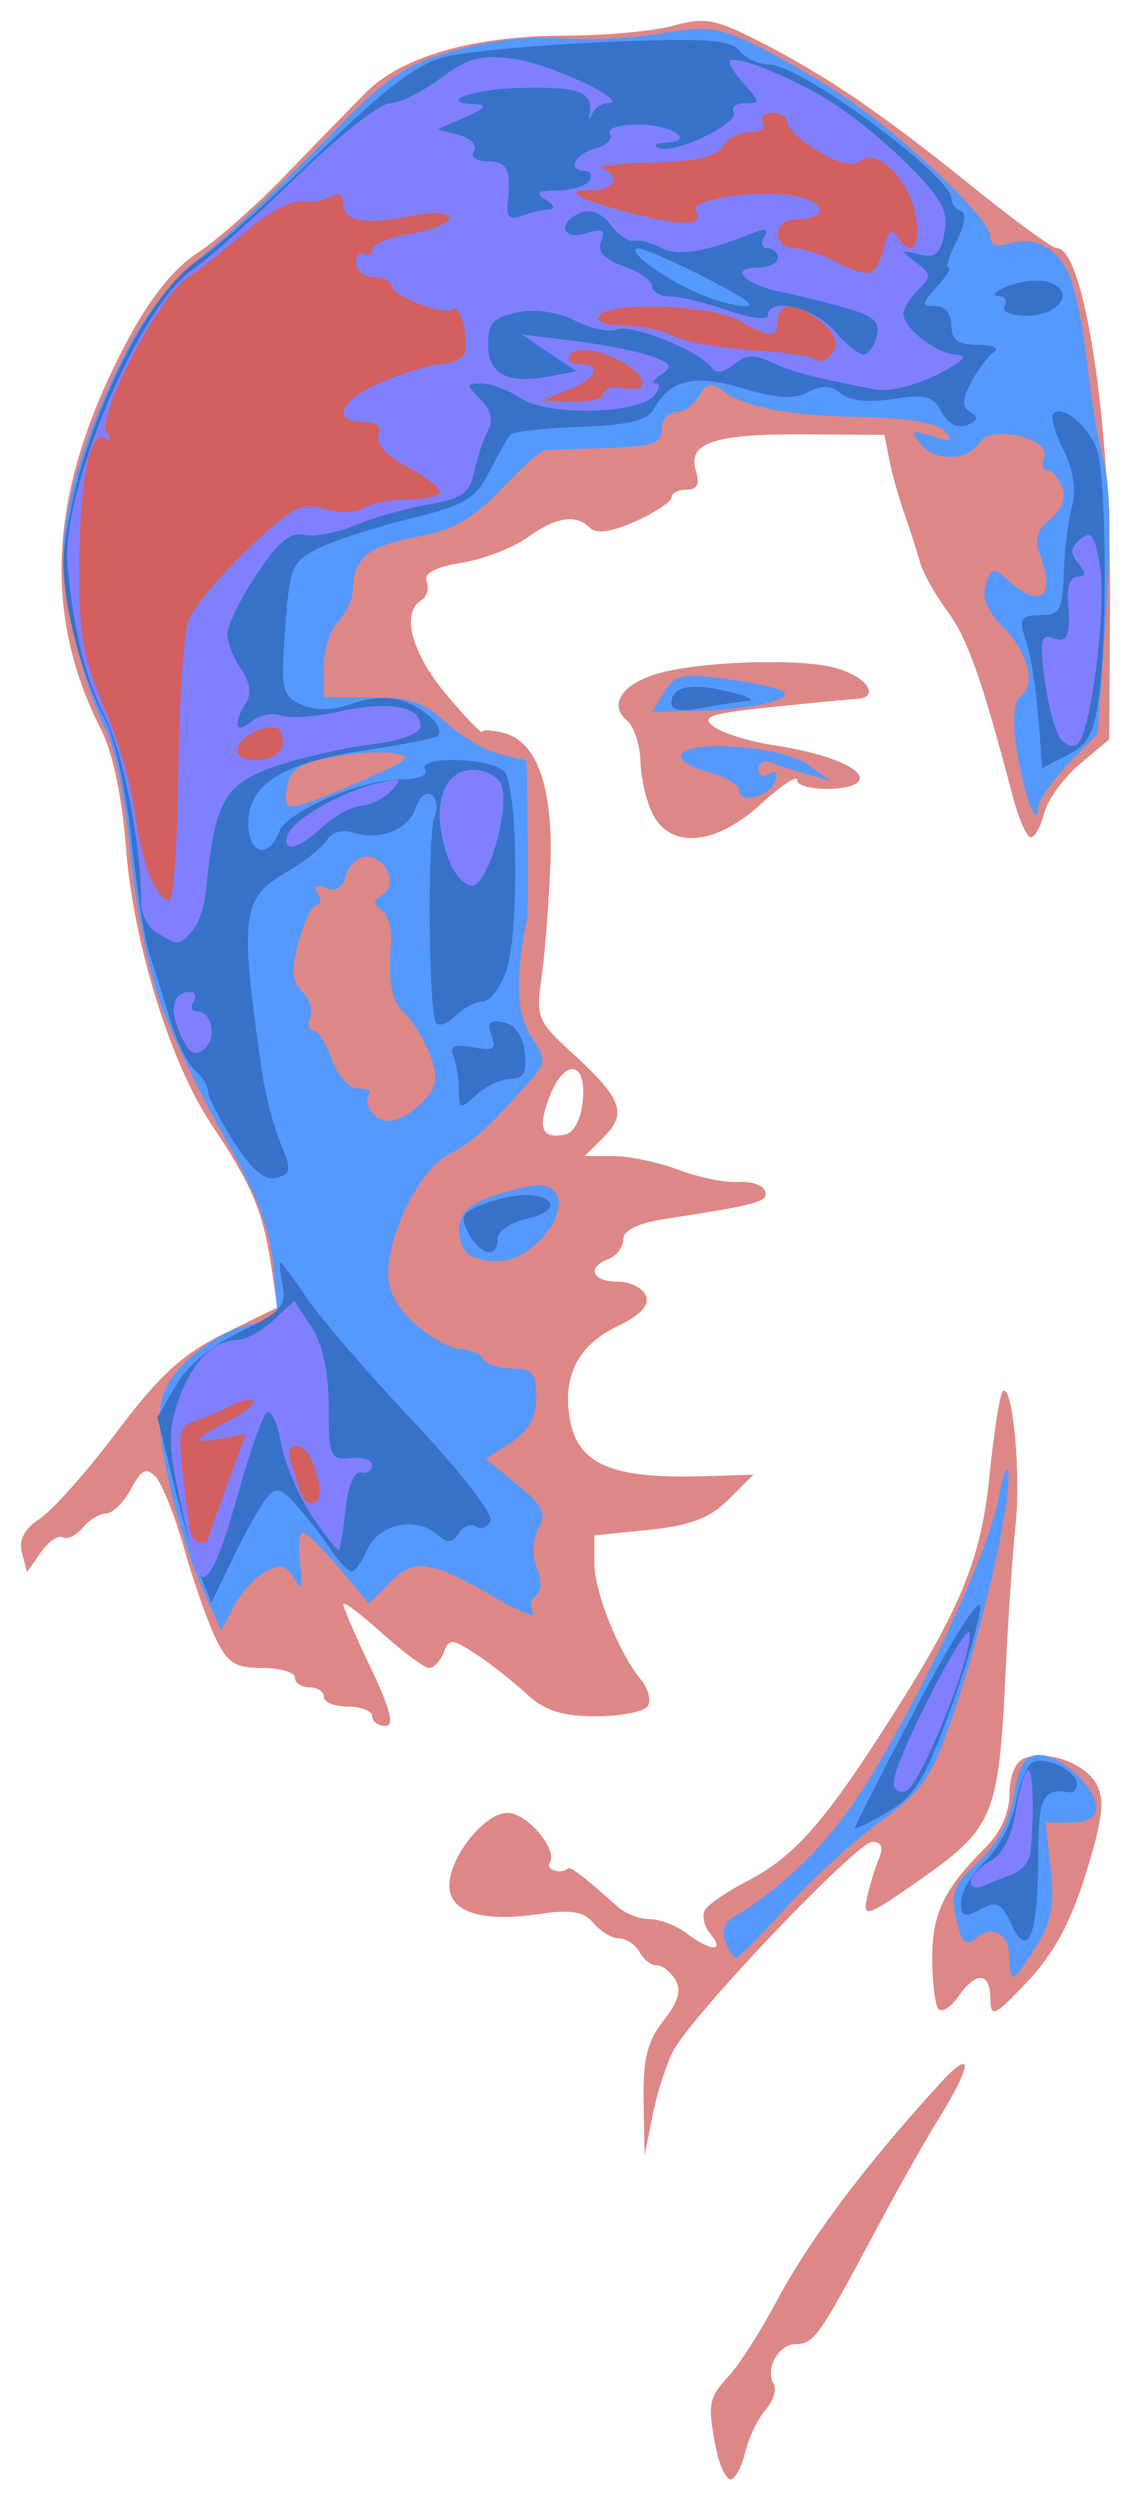
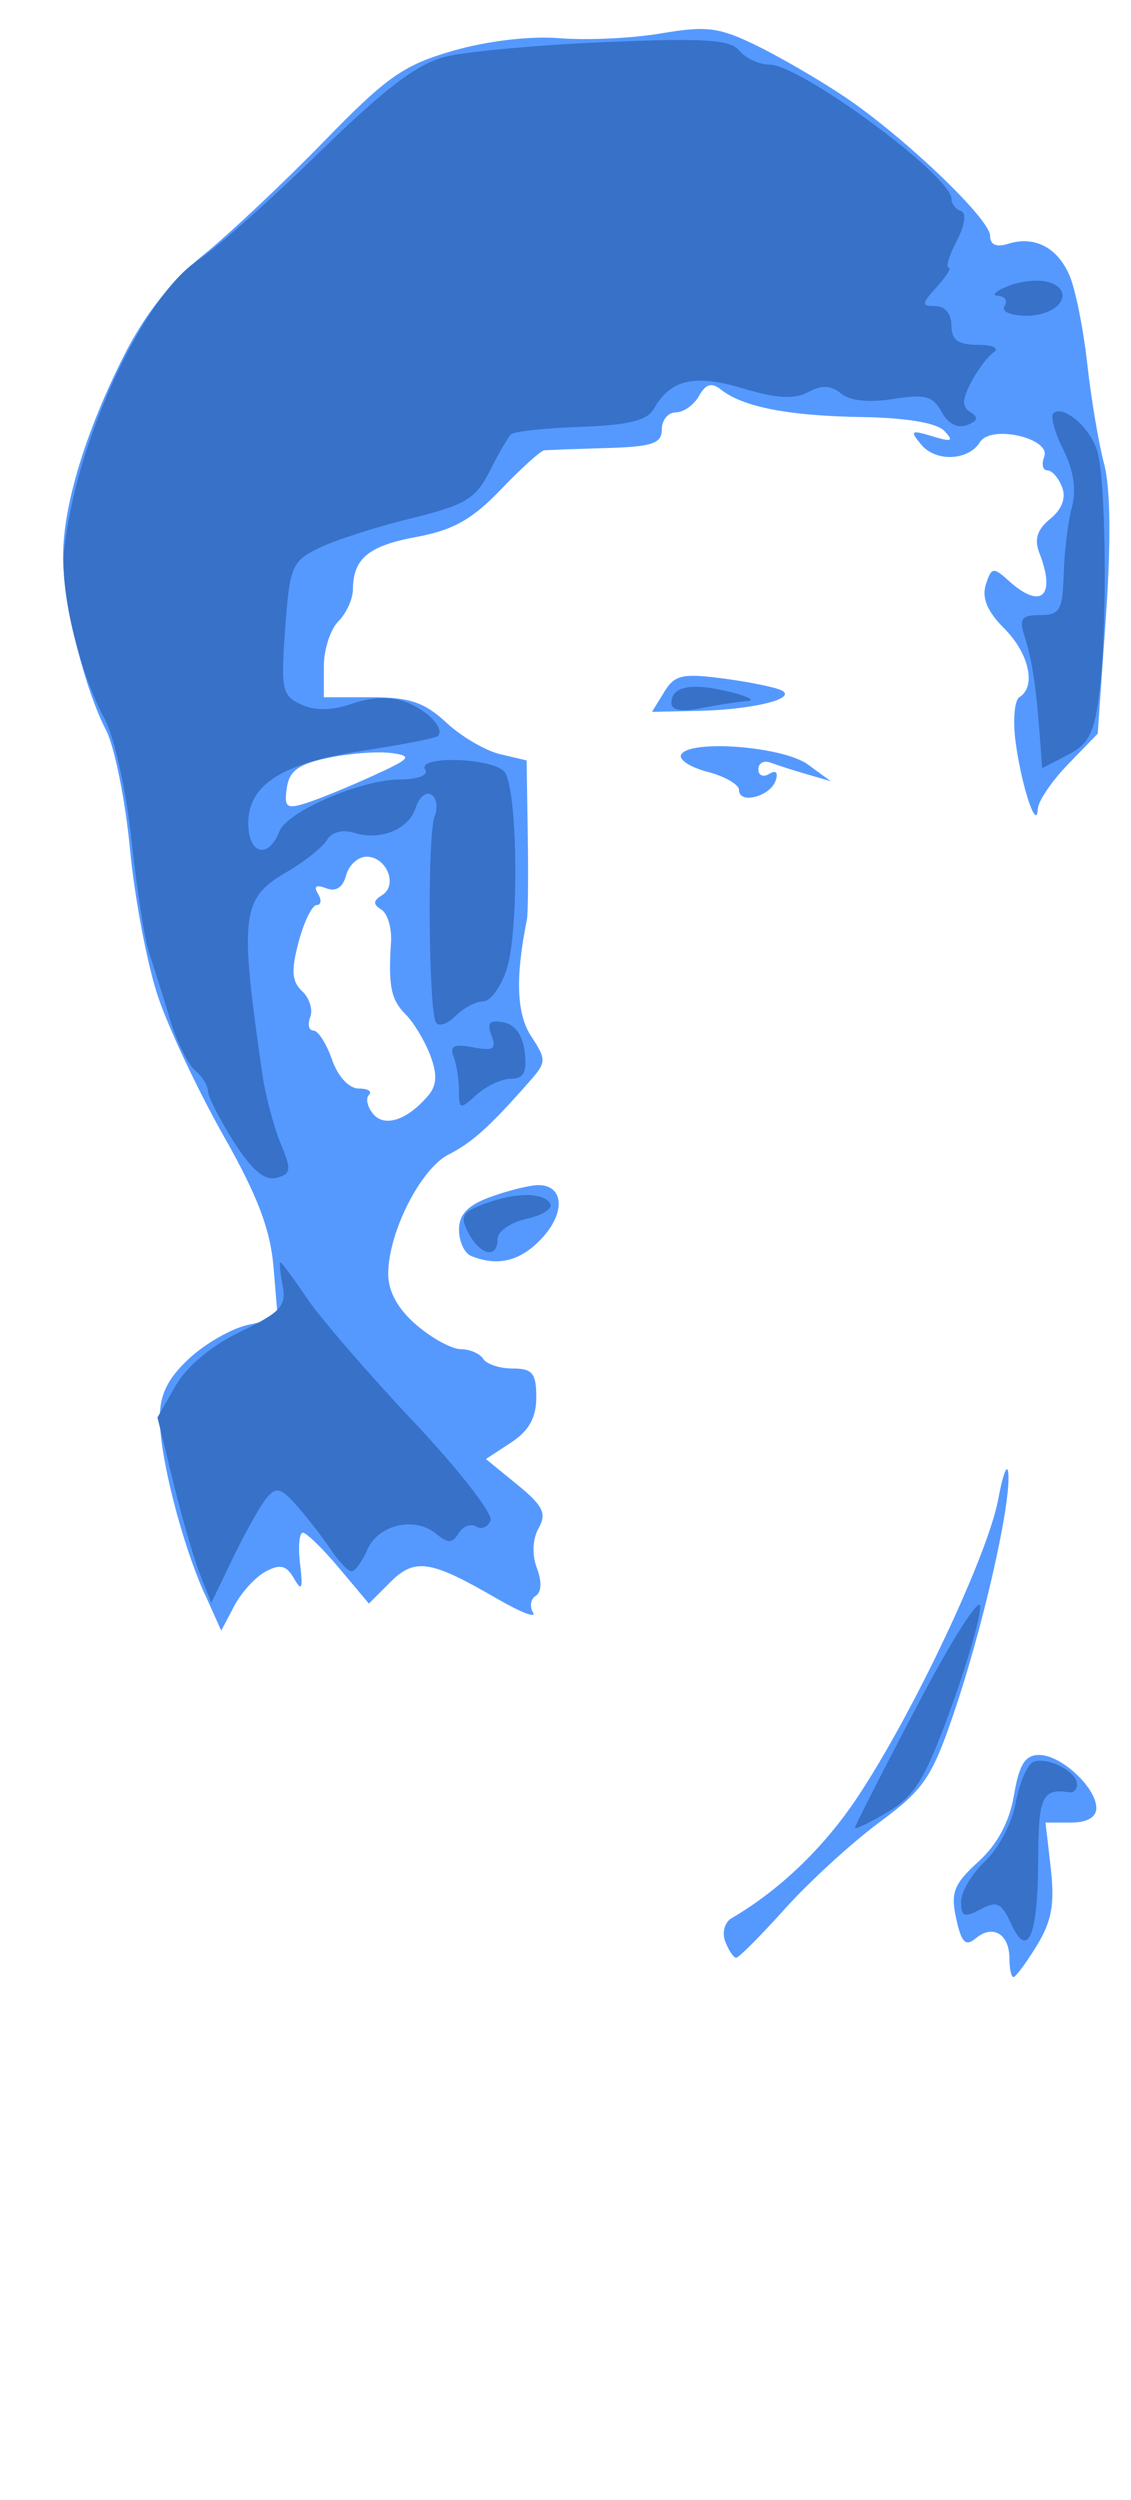
<svg xmlns="http://www.w3.org/2000/svg" width="53.96mm" height="119.26mm" version="1.1" viewBox="0 0 53.96 119.26">
  <g transform="translate(-4.525 -3.865)">
    <g transform="translate(-66.596 -32.13)" stroke-width=".461">
-       <path d="m105.29 152.82c-0.426-2.13-0.372-2.442 0.599-3.484 0.488-0.523 1.512-2.124 2.277-3.558 1.585-2.969 4.222-6.486 7.783-10.378 1.662-1.816 1.58-0.942-0.175 1.878-0.574 0.922-1.893 3.27-2.931 5.217-2.635 4.945-2.897 5.315-3.756 5.315-0.832 0-1.488 1.199-1.047 1.913 0.152 0.246-0.026 0.798-0.397 1.225-0.371 0.427-0.81 1.347-0.975 2.044-0.166 0.697-0.478 1.267-0.695 1.267-0.217 0-0.524-0.648-0.682-1.44zm-3.462-16.581c-0.039-2.007 0.173-2.871 0.948-3.857 0.719-0.915 0.875-1.466 0.554-1.972-0.244-0.386-0.642-0.687-0.884-0.668-0.242 0.019-0.605-0.262-0.808-0.624s-0.644-0.658-0.98-0.658-0.884-0.329-1.218-0.73c-0.459-0.553-1.076-0.66-2.542-0.44-2.772 0.416-4.337-0.072-4.337-1.352 0-1.366 1.68-3.467 2.772-3.467 0.929 0 2.411 1.745 2.019 2.379-0.21 0.339 0.533 0.572 0.864 0.27 0.118-0.107 0.82 0.434 2.39 1.843 0.353 0.317 1.032 0.576 1.508 0.576s1.269 0.304 1.761 0.676c1.158 0.876 1.857 0.897 1.141 0.035-0.306-0.369-0.421-0.89-0.256-1.158 0.166-0.268 1.065-0.88 1.998-1.36 2.109-1.085 3.5-2.596 6.18-6.716 3.939-6.054 4.972-8.47 5.388-12.598 0.211-2.09 0.496-3.912 0.635-4.051 0.461-0.461 0.879 3.874 0.613 6.362-0.144 1.35-0.36 4.528-0.48 7.062-0.323 6.842-0.555 7.399-4.133 9.905-2.483 1.74-2.689 1.809-2.478 0.833 0.127-0.585 0.382-1.426 0.569-1.87 0.23-0.548 0.13-0.806-0.314-0.806-0.739 0-8.569 8.22-9.495 9.968-0.332 0.628-0.776 2.01-0.986 3.073l-0.382 1.932zm14.075-4.403c-0.167-0.167-0.304-1.26-0.304-2.428 0-2.16 0.551-3.299 2.572-5.32 0.695-0.695 1.113-1.646 1.113-2.531 0-0.836 0.284-1.526 0.692-1.683 1.11-0.426 2.925 0.226 3.471 1.248 0.392 0.732 0.277 1.677-0.513 4.229-0.721 2.328-1.532 3.832-2.783 5.157-1.59 1.683-1.767 1.766-1.777 0.833-0.014-1.283-0.673-1.334-1.524-0.118-0.354 0.505-0.78 0.782-0.948 0.614zm-27.025-13.972c0-0.253-0.518-0.461-1.152-0.461-0.633 0-1.152-0.207-1.152-0.461 0-0.253-0.311-0.461-0.691-0.461-0.38 0-0.691-0.207-0.691-0.461 0-0.253-0.702-0.461-1.56-0.461-1.308 0-1.673-0.241-2.263-1.497-0.387-0.824-1.054-2.741-1.483-4.262-0.429-1.52-1.031-3.03-1.337-3.354-0.447-0.473-0.68-0.36-1.181 0.576-0.343 0.641-0.874 1.165-1.181 1.165s-0.813 0.309-1.126 0.686c-0.313 0.377-0.739 0.581-0.946 0.453-0.207-0.128-0.676 0.194-1.041 0.715l-0.664 0.948-0.24-0.919c-0.165-0.629 0.106-1.146 0.857-1.638 0.604-0.395 2.262-2.266 3.685-4.157 2.033-2.701 3.13-3.703 5.115-4.675l2.527-1.236-0.309-2.059c-0.378-2.521-0.94-3.851-2.785-6.59-1.998-2.965-3.774-8.684-4.129-13.287-0.183-2.382-0.638-4.55-1.175-5.603-2.88-5.646-2.491-11.555 1.224-18.55 1.085-2.044 2.221-3.473 3.332-4.193 0.927-0.601 2.826-2.276 4.22-3.723 1.394-1.447 3.124-3.224 3.844-3.95 1.713-1.725 5.158-2.711 9.485-2.714 1.918-0.001 4.255-0.216 5.193-0.476 1.491-0.414 2.014-0.316 4.146 0.778 3.209 1.647 5.79 3.409 10.16 6.937 1.975 1.595 3.768 2.9 3.985 2.9 1.321 0 2.59 8.451 2.538 16.898l-0.04 6.532-1.407 1.184c-0.774 0.651-1.537 1.702-1.696 2.337-0.159 0.634-0.446 1.153-0.637 1.153s-0.58-0.881-0.863-1.958c-1.478-5.604-2.16-7.535-3.119-8.829-0.58-0.782-1.169-1.837-1.309-2.343-0.14-0.507-0.473-1.543-0.741-2.304-0.268-0.76-0.592-1.918-0.72-2.573l-0.233-1.191-3.811-0.025c-4.322-0.029-5.61 0.405-5.184 1.744 0.198 0.625 0.066 0.893-0.439 0.893-0.397 0-0.722 0.164-0.722 0.365 0 0.201-0.772 0.714-1.714 1.142-1.118 0.507-1.871 0.62-2.165 0.326-0.684-0.684-1.604-0.545-3.008 0.455-0.699 0.498-2.115 1.04-3.146 1.205-1.257 0.201-1.8 0.495-1.648 0.891 0.125 0.325 0.006 0.728-0.265 0.895-0.967 0.598-0.465 2.499 1.18 4.468 0.92 1.101 1.697 1.912 1.728 1.803 0.03-0.11 0.493-0.084 1.028 0.055 1.616 0.423 2.379 2.629 2.222 6.428-0.077 1.865-0.268 4.257-0.424 5.316-0.263 1.786-0.162 2.037 1.397 3.455 2.434 2.214 2.719 2.936 1.601 4.053l-0.932 0.932h1.373c0.755 0 2.154 0.296 3.11 0.658 0.955 0.362 2.234 0.621 2.842 0.576 0.608-0.045 1.187 0.153 1.287 0.439 0.174 0.5-0.357 0.647-4.811 1.332-1.26 0.194-1.958 0.538-1.958 0.966 0 0.366-0.311 0.784-0.691 0.93-1.071 0.411-0.815 1.088 0.411 1.088 0.606 0 1.22 0.305 1.363 0.679 0.175 0.455-0.277 0.934-1.371 1.453-1.71 0.812-2.493 2.136-2.329 3.938 0.236 2.587 1.805 3.359 6.526 3.21l2.297-0.072-1.18 1.18c-0.887 0.887-1.831 1.248-3.794 1.45l-2.614 0.27v1.302c0 1.381 1.15 4.271 2.215 5.566 0.352 0.427 0.503 0.998 0.337 1.267-0.166 0.269-1.277 0.49-2.469 0.49-1.628 0-2.453-0.266-3.321-1.071-0.635-0.589-1.719-1.441-2.409-1.893-1.136-0.745-1.282-0.752-1.539-0.081-0.156 0.408-0.469 0.741-0.694 0.741s-1.24-0.75-2.254-1.666c-1.014-0.916-1.844-1.535-1.844-1.376 0 0.16 0.591 1.531 1.314 3.048 0.941 1.976 1.137 2.758 0.691 2.758-0.342 0-0.623-0.207-0.623-0.461zm10.05-29.374c0.186-1.926-0.896-2.019-1.606-0.138-0.559 1.481-0.35 1.974 0.748 1.766 0.431-0.081 0.771-0.727 0.858-1.628zm3.361-13.609c-0.312-0.582-0.586-1.724-0.609-2.536-0.023-0.812-0.309-1.698-0.636-1.969-0.884-0.734-0.294-1.704 1.351-2.219 1.888-0.591 6.58-0.779 8.444-0.338 1.57 0.371 2.377 1.446 1.138 1.516-0.415 0.023-2.287 0.204-4.161 0.401-2.866 0.302-3.284 0.45-2.628 0.929 0.428 0.313 1.729 0.712 2.891 0.886 2.528 0.379 4.359 1.149 4.024 1.692-0.333 0.539-2.953 0.5-2.953-0.044 0-0.24-0.777 0.277-1.728 1.15-2.116 1.943-4.259 2.166-5.133 0.532z" fill="#de8787" />
      <path d="m119.28 129.41c0-1.154-0.788-1.633-1.591-0.966-0.503 0.418-0.693 0.231-0.949-0.932-0.272-1.239-0.115-1.641 1.057-2.712 0.912-0.833 1.486-1.905 1.701-3.175 0.248-1.468 0.53-1.917 1.205-1.917 1.049 0 2.724 1.558 2.724 2.534 0 0.439-0.442 0.691-1.212 0.691h-1.212l0.251 2.188c0.194 1.692 0.042 2.528-0.669 3.686-0.506 0.824-1.006 1.497-1.112 1.497s-0.193-0.402-0.193-0.894zm-13.557-0.797c-0.164-0.427-0.032-0.923 0.296-1.115 2.286-1.336 4.383-3.343 5.973-5.717 2.645-3.952 6.256-11.583 6.757-14.282 0.235-1.267 0.454-1.785 0.485-1.152 0.08 1.609-1.256 7.418-2.632 11.443-1.028 3.006-1.418 3.574-3.527 5.132-1.304 0.964-3.324 2.811-4.488 4.106-1.164 1.295-2.218 2.354-2.342 2.354-0.124 0-0.359-0.346-0.521-0.769zm-24.841-16.589c-1.086-2.419-2.132-6.513-2.138-8.371-0.005-1.127 0.37-1.893 1.389-2.846 0.767-0.717 2.035-1.443 2.817-1.615l1.423-0.312-0.201-2.427c-0.15-1.81-0.758-3.409-2.389-6.287-1.203-2.123-2.608-5.103-3.121-6.623-0.513-1.52-1.115-4.682-1.338-7.026-0.222-2.344-0.738-4.907-1.146-5.696-1.037-2.005-2.046-6.095-2.046-8.292 0-2.417 1.062-5.921 2.898-9.56 0.993-1.969 2.235-3.544 3.782-4.801 1.267-1.029 3.858-3.469 5.759-5.423 3.014-3.099 3.805-3.653 6.193-4.337 1.633-0.468 3.678-0.706 5.068-0.59 1.282 0.107 3.457 3e-3 4.834-0.231 2.188-0.371 2.77-0.294 4.607 0.61 1.157 0.569 3.036 1.666 4.176 2.436 2.841 1.919 6.911 5.812 6.911 6.61 0 0.429 0.296 0.561 0.857 0.383 1.265-0.401 2.373 0.179 2.943 1.54 0.277 0.662 0.654 2.552 0.836 4.199 0.183 1.647 0.544 3.791 0.804 4.763 0.304 1.141 0.333 3.736 0.082 7.316l-0.389 5.548-1.414 1.459c-0.778 0.803-1.427 1.76-1.444 2.128-0.048 1.098-0.753-0.995-1.05-3.116-0.149-1.068-0.071-2.062 0.174-2.214 0.812-0.502 0.46-2.09-0.726-3.276-0.805-0.805-1.08-1.456-0.88-2.086 0.266-0.839 0.358-0.855 1.091-0.191 1.552 1.405 2.274 0.746 1.461-1.334-0.25-0.64-0.097-1.116 0.521-1.617 0.56-0.454 0.765-0.998 0.568-1.512-0.169-0.441-0.486-0.802-0.705-0.802-0.218 0-0.285-0.291-0.149-0.647 0.339-0.884-2.541-1.545-3.061-0.703-0.553 0.895-2.11 0.963-2.808 0.122-0.552-0.665-0.494-0.709 0.528-0.399 0.94 0.285 1.043 0.239 0.572-0.257-0.362-0.38-1.819-0.625-3.916-0.658-3.5-0.055-5.682-0.477-6.724-1.301-0.46-0.364-0.734-0.288-1.06 0.294-0.241 0.431-0.74 0.784-1.107 0.784-0.367 0-0.668 0.366-0.668 0.813 0 0.674-0.454 0.826-2.649 0.889-1.457 0.042-2.789 0.091-2.96 0.108-0.171 0.018-1.104 0.861-2.073 1.873-1.354 1.415-2.283 1.937-4.009 2.255-2.3 0.424-3.032 1.026-3.045 2.502-3e-3 0.462-0.318 1.15-0.698 1.53-0.38 0.38-0.691 1.35-0.691 2.155v1.464h2.273c1.816 0 2.534 0.243 3.571 1.208 0.713 0.664 1.867 1.342 2.564 1.506l1.267 0.298 0.055 3.562c0.03 1.959 0.012 3.769-0.039 4.022-0.56 2.771-0.497 4.507 0.202 5.574 0.732 1.118 0.729 1.238-0.066 2.142-1.91 2.171-2.745 2.924-3.881 3.503-1.333 0.679-2.874 3.73-2.874 5.691 0 0.842 0.459 1.674 1.344 2.435 0.739 0.636 1.694 1.156 2.123 1.156 0.428 3.2e-4 0.907 0.208 1.064 0.461 0.157 0.253 0.791 0.461 1.409 0.461 0.94 0 1.125 0.225 1.125 1.371 0 0.97-0.352 1.602-1.202 2.159l-1.202 0.788 1.497 1.222c1.234 1.007 1.413 1.372 1.018 2.078-0.292 0.521-0.324 1.265-0.082 1.901 0.241 0.633 0.22 1.154-0.053 1.323-0.248 0.153-0.305 0.514-0.128 0.801 0.178 0.287-0.596-0.012-1.72-0.664-3.173-1.843-3.922-1.959-5.092-0.789l-1.023 1.023-1.419-1.69c-0.781-0.93-1.56-1.69-1.731-1.69-0.172 2e-5 -0.232 0.674-0.133 1.497 0.142 1.187 0.082 1.33-0.288 0.688-0.365-0.633-0.661-0.706-1.355-0.334-0.488 0.261-1.165 1.003-1.503 1.649l-0.615 1.173-0.79-1.761zm10.689-23.794c0.395-0.476 0.416-1.006 0.075-1.903-0.26-0.683-0.783-1.553-1.162-1.932-0.711-0.711-0.844-1.358-0.708-3.457 0.043-0.672-0.164-1.371-0.461-1.555-0.407-0.251-0.397-0.422 0.037-0.69 0.763-0.472 0.215-1.832-0.738-1.832-0.412 0-0.853 0.4-0.981 0.89-0.152 0.58-0.484 0.793-0.954 0.613-0.476-0.183-0.608-0.093-0.388 0.262 0.183 0.296 0.156 0.539-0.06 0.539-0.216 0-0.604 0.791-0.862 1.757-0.365 1.369-0.329 1.888 0.166 2.351 0.349 0.326 0.524 0.883 0.388 1.237-0.136 0.354-0.067 0.644 0.154 0.644 0.221 0 0.618 0.622 0.883 1.382 0.283 0.813 0.808 1.382 1.274 1.382 0.435 0 0.655 0.136 0.489 0.303-0.167 0.167-0.076 0.577 0.202 0.912 0.548 0.66 1.663 0.279 2.644-0.903zm-2.697-15.211c1.854-0.845 1.952-0.962 0.921-1.103-0.633-0.087-1.981 0.014-2.995 0.224-1.431 0.297-1.877 0.62-1.996 1.443-0.133 0.922-0.012 1.016 0.921 0.721 0.591-0.187 2.007-0.765 3.147-1.285zm4.722 22.887c-0.317-0.128-0.576-0.692-0.576-1.253 0-0.738 0.424-1.174 1.53-1.574 0.842-0.304 1.856-0.553 2.254-0.553 1.218 0 1.31 1.306 0.177 2.528-1.018 1.098-2.101 1.371-3.386 0.852zm12.785-22.223c0-0.265-0.674-0.656-1.497-0.869-0.824-0.213-1.394-0.582-1.267-0.819 0.397-0.743 4.866-0.398 6.048 0.467l1.093 0.799-1.152-0.336c-0.633-0.185-1.411-0.434-1.728-0.553-0.317-0.119-0.576 0.025-0.576 0.321 0 0.295 0.234 0.392 0.52 0.216 0.316-0.195 0.437-0.07 0.307 0.318-0.253 0.76-1.749 1.151-1.749 0.457zm-3.574-4.677c0.506-0.825 0.871-0.906 2.883-0.638 1.267 0.168 2.509 0.429 2.76 0.579 0.659 0.395-1.484 0.904-4.03 0.958l-2.192 0.046 0.58-0.944z" fill="#59f" />
-       <path d="m119.36 127.76c-0.456-1.001-0.68-1.107-1.462-0.688-0.77 0.412-0.923 0.352-0.923-0.363 0-0.472 0.515-1.341 1.145-1.933 0.63-0.591 1.281-1.82 1.449-2.729 0.167-0.91 0.522-1.795 0.788-1.967 0.571-0.37 2.147 0.379 2.147 1.021 0 0.244-0.155 0.42-0.346 0.39-1.308-0.206-1.498 0.193-1.504 3.164-8e-3 3.684-0.496 4.855-1.293 3.106zm-7.453-4.573c0-0.093 1.344-2.729 2.986-5.859 1.642-3.129 2.99-5.244 2.995-4.7 5e-3 0.544-0.639 2.768-1.431 4.941-1.199 3.29-1.7 4.105-2.995 4.869-0.855 0.505-1.555 0.841-1.555 0.748zm-31.233-12.064c-0.29-0.73-0.868-2.719-1.284-4.42l-0.757-3.094 0.869-1.514c0.538-0.937 1.716-1.92 3.094-2.581 1.913-0.918 2.196-1.225 2.011-2.188-0.118-0.616-0.167-1.121-0.109-1.121 0.058 0 0.631 0.777 1.274 1.728 0.643 0.95 2.925 3.591 5.072 5.869 2.147 2.278 3.804 4.402 3.682 4.72-0.122 0.318-0.431 0.449-0.686 0.292-0.255-0.158-0.632-0.014-0.838 0.319-0.302 0.489-0.509 0.493-1.075 0.024-1.017-0.844-2.753-0.444-3.28 0.756-0.25 0.57-0.589 1.037-0.753 1.037-0.164 0-0.609-0.466-0.989-1.037-0.38-0.57-1.103-1.504-1.607-2.076-0.773-0.877-1-0.938-1.456-0.389-0.297 0.358-1.013 1.63-1.59 2.827l-1.05 2.176-0.527-1.327zm12.803-16.304c-0.423-0.791-0.32-0.992 0.705-1.382 1.503-0.571 2.849-0.585 3.19-0.033 0.144 0.233-0.362 0.56-1.125 0.728-0.762 0.167-1.386 0.599-1.386 0.959 0 0.958-0.812 0.799-1.385-0.271zm-11.208-4.369c-0.676-1.069-1.229-2.155-1.229-2.414 0-0.259-0.277-0.701-0.615-0.982-0.338-0.281-0.881-1.395-1.205-2.475-0.325-1.081-0.766-2.483-0.981-3.116-0.215-0.633-0.593-3.057-0.842-5.385-0.25-2.346-0.815-4.914-1.268-5.759-1.096-2.046-1.955-5.277-1.98-7.443-0.011-0.974 0.403-3.151 0.92-4.837 1.36-4.434 3.62-8.39 5.51-9.641 0.887-0.587 3.497-2.908 5.8-5.156 3.107-3.033 4.652-4.205 5.989-4.541 0.991-0.249 4.431-0.564 7.644-0.699 4.735-0.199 5.946-0.121 6.391 0.415 0.302 0.364 0.946 0.661 1.432 0.661 1.483 0 8.679 5.305 8.679 6.397 0 0.24 0.205 0.505 0.455 0.59 0.272 0.092 0.19 0.664-0.203 1.421-0.362 0.697-0.535 1.267-0.384 1.267 0.151 0-0.101 0.415-0.559 0.921-0.75 0.829-0.757 0.921-0.071 0.921 0.455 0 0.762 0.371 0.762 0.921 0 0.696 0.309 0.923 1.267 0.928 0.697 3e-3 1.039 0.159 0.76 0.346-0.279 0.186-0.767 0.831-1.084 1.434-0.443 0.84-0.45 1.174-0.03 1.433 0.394 0.243 0.344 0.416-0.176 0.615-0.447 0.172-0.908-0.068-1.208-0.63-0.404-0.755-0.79-0.858-2.308-0.615-1.147 0.183-2.069 0.087-2.487-0.26-0.479-0.397-0.917-0.416-1.569-0.067-0.658 0.352-1.503 0.305-3.097-0.175-2.319-0.698-3.48-0.433-4.268 0.975-0.31 0.555-1.214 0.776-3.491 0.855-1.69 0.059-3.187 0.221-3.327 0.361-0.14 0.14-0.599 0.935-1.02 1.766-0.665 1.312-1.161 1.608-3.76 2.245-1.647 0.403-3.617 1.037-4.377 1.408-1.294 0.632-1.397 0.876-1.613 3.843-0.212 2.919-0.152 3.204 0.77 3.624 0.674 0.307 1.469 0.292 2.436-0.045 0.904-0.315 1.839-0.347 2.525-0.086 1.075 0.408 1.904 1.282 1.552 1.635-0.099 0.099-1.727 0.417-3.617 0.705-3.955 0.603-5.568 1.702-5.416 3.691 0.099 1.303 0.999 1.391 1.477 0.145 0.36-0.938 3.875-2.457 5.713-2.469 0.897-0.006 1.407-0.2 1.24-0.471-0.423-0.684 3.256-0.572 3.788 0.115 0.629 0.812 0.698 7.601 0.097 9.424-0.276 0.835-0.781 1.518-1.123 1.518s-0.935 0.313-1.317 0.695c-0.382 0.382-0.8 0.523-0.93 0.314-0.358-0.579-0.415-8.965-0.067-9.831 0.168-0.418 0.099-0.887-0.153-1.043-0.252-0.156-0.588 0.123-0.746 0.621-0.333 1.05-1.696 1.597-2.97 1.193-0.523-0.166-1.043-0.022-1.267 0.35-0.209 0.348-1.062 1.028-1.896 1.513-2.192 1.273-2.285 2.026-1.187 9.643 0.146 1.014 0.536 2.497 0.867 3.297 0.536 1.295 0.514 1.477-0.201 1.664-0.559 0.146-1.175-0.379-2.032-1.733zm24.532-40.041c-0.491-0.476-4.763-2.577-5.213-2.564-0.682 0.02 1.002 1.314 2.718 2.089 1.288 0.582 2.928 0.894 2.495 0.475zm-13.783 37.612c0-0.525-0.116-1.257-0.257-1.625-0.196-0.51 0.026-0.616 0.928-0.443 0.975 0.186 1.131 0.086 0.881-0.566-0.232-0.603-0.096-0.753 0.569-0.627 0.556 0.106 0.926 0.625 1.019 1.429 0.109 0.948-0.054 1.263-0.655 1.263-0.44 0-1.18 0.343-1.643 0.762-0.79 0.715-0.843 0.703-0.843-0.193zm27.717-16.845c-0.181-2.433-0.375-3.714-0.725-4.802-0.281-0.873-0.165-1.037 0.734-1.037 0.94 0 1.075-0.234 1.125-1.958 0.032-1.077 0.209-2.515 0.394-3.196 0.22-0.811 0.081-1.75-0.405-2.724-0.408-0.817-0.627-1.6-0.487-1.74 0.459-0.459 1.795 0.698 2.112 1.83 0.41 1.464 0.47 8.306 0.101 11.382-0.243 2.026-0.501 2.549-1.517 3.074l-1.224 0.633zm-17.581-1.649c0-0.795 0.959-0.981 2.764-0.535 0.887 0.219 1.276 0.419 0.864 0.445-0.412 0.026-1.397 0.177-2.188 0.335-0.948 0.19-1.44 0.106-1.44-0.245zm15.894-18.932c0.157-0.253 0.014-0.474-0.318-0.49-0.332-0.016-0.107-0.228 0.5-0.471 0.607-0.243 1.477-0.323 1.935-0.178 1.287 0.409 0.512 1.599-1.041 1.599-0.789 0-1.241-0.193-1.075-0.461z" fill="#3771c8" />
-       <path d="m117.44 125.75c0-0.266 0.413-0.704 0.918-0.974 0.577-0.309 1.028-1.174 1.212-2.33 0.162-1.011 0.422-1.918 0.579-2.014 0.258-0.159 0.332 2.042 0.133 3.943-0.043 0.414-0.442 0.88-0.885 1.037-0.443 0.156-1.065 0.405-1.382 0.553-0.317 0.148-0.576 0.051-0.576-0.214zm-3.681-4.739c8e-3 -1.027 3.621-8.053 3.633-7.064 0.017 1.367-2.395 7.266-3.062 7.487-0.317 0.105-0.574-0.085-0.572-0.423zm-33.327-10.358c-0.134-0.469-0.502-2.059-0.817-3.535-0.468-2.185-0.461-2.996 0.038-4.377 0.655-1.813 1.64-2.808 2.802-2.832 0.396-0.008 1.167-0.432 1.714-0.941l0.994-0.926 0.82 1.256c0.536 0.821 0.82 2.139 0.82 3.806 0 2.369 0.073 2.542 1.037 2.44 0.57-0.06 1.037 0.095 1.037 0.346s-0.241 0.403-0.535 0.34c-0.312-0.067-0.617 0.652-0.732 1.728-0.109 1.014-0.252 1.898-0.318 1.966-0.067 0.068-0.648-0.658-1.291-1.613-0.644-0.955-1.311-2.54-1.483-3.524-0.172-0.983-0.484-1.605-0.694-1.382-0.21 0.223-0.812 1.944-1.337 3.825-1.042 3.731-1.668 4.775-2.054 3.423zm-0.703-25.308c-0.552-1.211-0.37-2.035 0.449-2.035 0.253 0 0.333 0.207 0.176 0.461-0.157 0.253-0.087 0.461 0.154 0.461 0.733 0 0.982 1.282 0.352 1.806-0.445 0.369-0.725 0.198-1.13-0.692zm-1.096-4.832c-0.44-0.256-0.793-0.924-0.784-1.483 0.038-2.554-0.861-7.175-1.722-8.85-0.93-1.811-1.463-3.949-1.78-7.141-0.353-3.554 3.381-12.415 5.987-14.207 0.771-0.53 3.008-2.526 4.971-4.436 1.963-1.909 3.944-3.471 4.402-3.471 0.458 0 1.548-0.534 2.42-1.188 1.309-0.98 1.923-1.143 3.512-0.935 1.756 0.231 5.708 2.116 4.444 2.121-0.298 9.57e-4 -0.631 0.261-0.74 0.578-0.109 0.317-0.145 0.22-0.081-0.214 0.139-0.943-0.665-1.188-3.57-1.089-2.12 0.072-3.688 0.691-1.939 0.765 0.668 0.028 0.56 0.18-0.441 0.622l-1.324 0.585 1.025 0.268c0.57 0.149 0.89 0.486 0.721 0.76-0.178 0.288 0.09 0.492 0.645 0.492 0.949 0 1.136 0.392 0.962 2.023-0.068 0.64 0.111 0.793 0.676 0.576 0.423-0.162 1.011-0.298 1.307-0.302 0.309-0.005 0.244-0.197-0.153-0.454-0.541-0.349-0.421-0.448 0.549-0.454 0.682-0.005 1.368-0.214 1.524-0.468 0.157-0.253 0.065-0.461-0.203-0.461-0.876 0-0.513-0.808 0.48-1.067 0.532-0.139 0.844-0.454 0.692-0.699-0.157-0.255 0.416-0.446 1.337-0.446 1.634 0 2.826 0.799 1.292 0.866-0.458 0.02-0.584 0.138-0.278 0.262 0.751 0.305 3.879-1.216 3.56-1.731-0.139-0.226 0.102-0.41 0.536-0.41 0.736 0 0.738-0.057 0.027-0.843-0.419-0.463-0.762-0.971-0.762-1.128 0-0.462 2.846 0.65 4.837 1.89 1.014 0.631 2.701 2.015 3.751 3.075 1.553 1.569 1.863 2.162 1.667 3.19-0.193 1.012-0.435 1.213-1.217 1.017-0.909-0.228-0.919-0.203-0.151 0.372 0.742 0.556 0.754 0.688 0.115 1.326-0.39 0.39-0.709 0.899-0.709 1.131 0 0.702 1.626 1.946 2.57 1.966 0.575 0.012 0.24 0.344-0.958 0.948-1.056 0.533-2.334 0.832-2.995 0.701-3.11-0.618-3.995-0.854-4.937-1.31-0.768-0.373-1.204-0.343-1.763 0.12-0.466 0.387-0.857 0.447-1.052 0.161-0.535-0.785-3.798-2.106-4.518-1.829-0.378 0.145-1.282-0.043-2.008-0.419-0.811-0.42-1.866-0.574-2.735-0.4-1.169 0.234-1.415 0.504-1.415 1.554 0 1.415 0.938 1.884 2.983 1.493l1.232-0.236-2.603-1.752 2.534 0.311c1.394 0.171 3.045 0.501 3.67 0.733 0.922 0.342 1.009 0.502 0.461 0.849-0.371 0.235-0.495 0.43-0.274 0.434 0.221 3e-3 0.187 0.266-0.076 0.583-0.741 0.892-5.048 0.987-6.34 0.141-0.602-0.394-1.457-0.717-1.9-0.717-0.746 0-0.75 0.056-0.052 0.754 0.506 0.506 0.624 0.999 0.357 1.497-0.219 0.409-0.513 1.295-0.654 1.969-0.213 1.016-0.585 1.282-2.169 1.549-1.052 0.178-2.639 0.627-3.527 0.998-0.888 0.371-1.992 0.576-2.453 0.455-0.606-0.159-1.226 0.365-2.233 1.886-0.767 1.158-1.395 2.439-1.395 2.846 0 0.407 0.295 1.162 0.657 1.677 0.428 0.611 0.511 1.168 0.237 1.6-0.649 1.026-0.508 1.529 0.252 0.898 0.377-0.313 1.011-0.444 1.409-0.291 0.398 0.153 1.669 0.066 2.824-0.193 2.311-0.518 3.835-0.247 3.835 0.681 0 0.379-0.893 0.713-2.419 0.904-1.33 0.167-3.39 0.645-4.577 1.061-2.37 0.831-2.825 1.66-3.236 5.895-0.074 0.76-0.378 1.641-0.677 1.958-0.641 0.679-0.616 0.678-1.639 0.082zm34.32-28.475c0.177-0.678-0.137-0.969-1.444-1.343-0.918-0.262-2.341-0.614-3.162-0.782-1.726-0.353-2.468-1.156-1.069-1.156 0.522 0 0.949-0.207 0.949-0.461 0-0.253-0.22-0.461-0.488-0.461-0.268 0-0.338-0.243-0.155-0.539 0.234-0.379 0.072-0.433-0.549-0.182-2.263 0.915-3.581 1.126-4.377 0.7-0.464-0.248-1.045-0.397-1.291-0.33-0.246 0.067-0.742-0.275-1.104-0.76-0.405-0.543-0.948-0.769-1.415-0.59-1.153 0.442-0.936 1.36 0.233 0.989 0.772-0.245 0.931-0.158 0.719 0.394-0.189 0.492 0.141 0.853 1.082 1.181 0.745 0.26 1.354 0.69 1.354 0.957 0 0.267 0.389 0.485 0.863 0.485 0.475 0 1.719 0.302 2.764 0.671 1.048 0.37 1.901 0.473 1.901 0.23 0-0.895 2.17-0.403 3.139 0.711 0.551 0.633 1.186 1.152 1.411 1.152 0.226 0 0.512-0.39 0.636-0.866zm-20.402 25.023c-0.917-2.411-0.399-4.347 1.163-4.347 0.579 0 1.178 0.326 1.331 0.724 0.425 1.108-0.65 4.804-1.397 4.804-0.356 0-0.85-0.532-1.097-1.182zm-7.707-1.233c0.243-0.728 2.48-2.03 4.232-2.462 1.17-0.289 1.267-0.243 0.725 0.337-0.344 0.369-0.999 0.698-1.454 0.733-0.455 0.034-1.288 0.49-1.849 1.013-1.142 1.064-1.944 1.248-1.655 0.379zm36.879-4.592c-0.258-0.327-0.601-1.602-0.762-2.832-0.244-1.87-0.179-2.193 0.397-1.972 0.71 0.272 0.852-0.107 0.707-1.895-0.046-0.57 0.164-1.037 0.466-1.037 0.413 0 0.42-0.157 0.027-0.63-0.395-0.477-0.368-0.759 0.114-1.158 0.519-0.431 0.692-0.184 0.934 1.332 0.31 1.936-0.421 7.788-1.052 8.424-0.199 0.201-0.574 0.097-0.832-0.23z" fill="#8080ff" />
-       <path d="m80.187 108.99c-0.049-0.317-0.208-1.559-0.353-2.761-0.224-1.858-0.136-2.225 0.589-2.452 0.469-0.147 1.235-0.474 1.704-0.726s0.954-0.356 1.079-0.231c0.126 0.126-0.413 0.56-1.197 0.965-0.784 0.405-1.425 0.806-1.425 0.891 0 0.085 0.509 0.057 1.13-0.061l1.13-0.216-0.9 2.462c-0.495 1.354-0.9 2.517-0.9 2.583 0 0.067-0.173 0.122-0.384 0.122-0.211 0-0.424-0.259-0.473-0.576zm5.22-1.958c-0.119-0.38-0.313-1.002-0.432-1.382-0.241-0.77 0.462-0.95 0.906-0.232 0.156 0.252 0.364 0.874 0.461 1.382 0.205 1.065-0.612 1.268-0.936 0.232zm-7.076-29.098c-0.3-0.658-0.658-2.154-0.796-3.326-0.138-1.171-0.79-3.374-1.45-4.894-0.967-2.229-1.197-3.478-1.188-6.45 0.014-4.231 0.499-6.809 1.202-6.374 0.294 0.182 0.341 0.071 0.12-0.286-0.483-0.782 2.444-6.387 3.834-7.34 0.595-0.408 1.881-1.431 2.856-2.273 0.976-0.842 2.147-1.469 2.604-1.394 0.456 0.075 1.088-0.026 1.405-0.225 0.369-0.231 0.576-0.103 0.576 0.357 0 0.395 0.363 0.743 0.806 0.773 0.915 0.062 0.906 0.063 2.838-0.278 0.783-0.138 1.424-0.059 1.424 0.176 0 0.235-0.829 0.567-1.843 0.738-1.014 0.171-1.843 0.513-1.843 0.759 0 0.246-0.173 0.341-0.384 0.21-0.211-0.13-0.384 0.065-0.384 0.434 0 0.369 0.38 0.671 0.845 0.671 0.465 0 0.845 0.187 0.845 0.416 0 0.477 2.57 1.468 2.913 1.125 0.36-0.36 0.864 1.624 0.544 2.141-0.158 0.256-0.636 0.465-1.062 0.465s-1.657 0.363-2.735 0.806c-2.07 0.851-2.632 1.958-0.994 1.958 0.637 0 0.887 0.219 0.726 0.637-0.152 0.395 0.356 0.961 1.333 1.487 0.868 0.467 1.577 1.01 1.577 1.205 0 0.196-0.674 0.359-1.497 0.363-0.824 0.005-1.784 0.189-2.135 0.411-0.351 0.222-1.203 0.242-1.894 0.043-1.1-0.315-1.555-0.074-3.652 1.937-1.318 1.263-2.581 2.785-2.808 3.381s-0.443 3.791-0.48 7.099c-0.038 3.309-0.224 6.112-0.414 6.229-0.19 0.117-0.591-0.325-0.89-0.983zm4.096-6.13c0-0.698 1.736-1.484 2.072-0.939 0.157 0.254 0.157 0.669 9.11e-4 0.923-0.365 0.59-2.073 0.604-2.073 0.016zm15.779-17.2c1.383-0.546 1.691-1.244 0.549-1.244-0.395 0-0.602-0.188-0.46-0.417 0.476-0.77 3.482 0.412 3.482 1.369 0 0.208-0.415 0.298-0.921 0.2-0.507-0.098-0.921 0.018-0.921 0.257 0 0.239-0.674 0.412-1.497 0.385l-1.497-0.049zm11.759-1.502c-0.128-0.128-1.487-0.313-3.019-0.41-1.532-0.098-3.205-0.402-3.717-0.676-0.512-0.274-1.579-0.498-2.371-0.498-0.842 0-1.321-0.191-1.155-0.461 0.428-0.693 5.363-0.522 6.68 0.23 1.484 0.848 1.843 0.848 1.843 0 0-0.38 0.259-0.684 0.576-0.676 0.791 0.02 2.188 1.129 2.188 1.737 0 0.584-0.689 1.091-1.026 0.755zm1.026-4.62c-0.633-0.35-1.515-0.639-1.958-0.643-0.443-3e-3 -0.806-0.318-0.806-0.698 0-0.38 0.402-0.691 0.894-0.691 1.503 0 1.483-0.791-0.028-1.094-1.694-0.339-5.093 0.131-4.767 0.659 0.46 0.744-0.545 0.803-2.971 0.173-2.759-0.716-3.467-1.121-1.959-1.121 1.076 0 1.366-0.717 0.422-1.044-0.317-0.11 0.765-0.233 2.403-0.273 2.101-0.052 3.092-0.276 3.363-0.76 0.211-0.378 0.801-0.687 1.31-0.687 0.509 0 0.798-0.207 0.641-0.461-0.157-0.253 0.038-0.461 0.434-0.461 0.395 0 0.718 0.21 0.718 0.467 0 0.257 0.663 0.871 1.473 1.363 0.975 0.593 1.652 0.747 2.004 0.455 0.798-0.662 2.384 0.938 2.659 2.683 0.235 1.488-0.249 1.973-0.906 0.909-0.24-0.388-0.437-0.214-0.616 0.542-0.144 0.612-0.464 1.159-0.711 1.214-0.246 0.056-0.966-0.185-1.6-0.535z" fill="#d35f5f" />
+       <path d="m119.36 127.76c-0.456-1.001-0.68-1.107-1.462-0.688-0.77 0.412-0.923 0.352-0.923-0.363 0-0.472 0.515-1.341 1.145-1.933 0.63-0.591 1.281-1.82 1.449-2.729 0.167-0.91 0.522-1.795 0.788-1.967 0.571-0.37 2.147 0.379 2.147 1.021 0 0.244-0.155 0.42-0.346 0.39-1.308-0.206-1.498 0.193-1.504 3.164-8e-3 3.684-0.496 4.855-1.293 3.106zm-7.453-4.573c0-0.093 1.344-2.729 2.986-5.859 1.642-3.129 2.99-5.244 2.995-4.7 5e-3 0.544-0.639 2.768-1.431 4.941-1.199 3.29-1.7 4.105-2.995 4.869-0.855 0.505-1.555 0.841-1.555 0.748zm-31.233-12.064c-0.29-0.73-0.868-2.719-1.284-4.42l-0.757-3.094 0.869-1.514c0.538-0.937 1.716-1.92 3.094-2.581 1.913-0.918 2.196-1.225 2.011-2.188-0.118-0.616-0.167-1.121-0.109-1.121 0.058 0 0.631 0.777 1.274 1.728 0.643 0.95 2.925 3.591 5.072 5.869 2.147 2.278 3.804 4.402 3.682 4.72-0.122 0.318-0.431 0.449-0.686 0.292-0.255-0.158-0.632-0.014-0.838 0.319-0.302 0.489-0.509 0.493-1.075 0.024-1.017-0.844-2.753-0.444-3.28 0.756-0.25 0.57-0.589 1.037-0.753 1.037-0.164 0-0.609-0.466-0.989-1.037-0.38-0.57-1.103-1.504-1.607-2.076-0.773-0.877-1-0.938-1.456-0.389-0.297 0.358-1.013 1.63-1.59 2.827l-1.05 2.176-0.527-1.327zm12.803-16.304c-0.423-0.791-0.32-0.992 0.705-1.382 1.503-0.571 2.849-0.585 3.19-0.033 0.144 0.233-0.362 0.56-1.125 0.728-0.762 0.167-1.386 0.599-1.386 0.959 0 0.958-0.812 0.799-1.385-0.271zm-11.208-4.369c-0.676-1.069-1.229-2.155-1.229-2.414 0-0.259-0.277-0.701-0.615-0.982-0.338-0.281-0.881-1.395-1.205-2.475-0.325-1.081-0.766-2.483-0.981-3.116-0.215-0.633-0.593-3.057-0.842-5.385-0.25-2.346-0.815-4.914-1.268-5.759-1.096-2.046-1.955-5.277-1.98-7.443-0.011-0.974 0.403-3.151 0.92-4.837 1.36-4.434 3.62-8.39 5.51-9.641 0.887-0.587 3.497-2.908 5.8-5.156 3.107-3.033 4.652-4.205 5.989-4.541 0.991-0.249 4.431-0.564 7.644-0.699 4.735-0.199 5.946-0.121 6.391 0.415 0.302 0.364 0.946 0.661 1.432 0.661 1.483 0 8.679 5.305 8.679 6.397 0 0.24 0.205 0.505 0.455 0.59 0.272 0.092 0.19 0.664-0.203 1.421-0.362 0.697-0.535 1.267-0.384 1.267 0.151 0-0.101 0.415-0.559 0.921-0.75 0.829-0.757 0.921-0.071 0.921 0.455 0 0.762 0.371 0.762 0.921 0 0.696 0.309 0.923 1.267 0.928 0.697 3e-3 1.039 0.159 0.76 0.346-0.279 0.186-0.767 0.831-1.084 1.434-0.443 0.84-0.45 1.174-0.03 1.433 0.394 0.243 0.344 0.416-0.176 0.615-0.447 0.172-0.908-0.068-1.208-0.63-0.404-0.755-0.79-0.858-2.308-0.615-1.147 0.183-2.069 0.087-2.487-0.26-0.479-0.397-0.917-0.416-1.569-0.067-0.658 0.352-1.503 0.305-3.097-0.175-2.319-0.698-3.48-0.433-4.268 0.975-0.31 0.555-1.214 0.776-3.491 0.855-1.69 0.059-3.187 0.221-3.327 0.361-0.14 0.14-0.599 0.935-1.02 1.766-0.665 1.312-1.161 1.608-3.76 2.245-1.647 0.403-3.617 1.037-4.377 1.408-1.294 0.632-1.397 0.876-1.613 3.843-0.212 2.919-0.152 3.204 0.77 3.624 0.674 0.307 1.469 0.292 2.436-0.045 0.904-0.315 1.839-0.347 2.525-0.086 1.075 0.408 1.904 1.282 1.552 1.635-0.099 0.099-1.727 0.417-3.617 0.705-3.955 0.603-5.568 1.702-5.416 3.691 0.099 1.303 0.999 1.391 1.477 0.145 0.36-0.938 3.875-2.457 5.713-2.469 0.897-0.006 1.407-0.2 1.24-0.471-0.423-0.684 3.256-0.572 3.788 0.115 0.629 0.812 0.698 7.601 0.097 9.424-0.276 0.835-0.781 1.518-1.123 1.518s-0.935 0.313-1.317 0.695c-0.382 0.382-0.8 0.523-0.93 0.314-0.358-0.579-0.415-8.965-0.067-9.831 0.168-0.418 0.099-0.887-0.153-1.043-0.252-0.156-0.588 0.123-0.746 0.621-0.333 1.05-1.696 1.597-2.97 1.193-0.523-0.166-1.043-0.022-1.267 0.35-0.209 0.348-1.062 1.028-1.896 1.513-2.192 1.273-2.285 2.026-1.187 9.643 0.146 1.014 0.536 2.497 0.867 3.297 0.536 1.295 0.514 1.477-0.201 1.664-0.559 0.146-1.175-0.379-2.032-1.733zm24.532-40.041zm-13.783 37.612c0-0.525-0.116-1.257-0.257-1.625-0.196-0.51 0.026-0.616 0.928-0.443 0.975 0.186 1.131 0.086 0.881-0.566-0.232-0.603-0.096-0.753 0.569-0.627 0.556 0.106 0.926 0.625 1.019 1.429 0.109 0.948-0.054 1.263-0.655 1.263-0.44 0-1.18 0.343-1.643 0.762-0.79 0.715-0.843 0.703-0.843-0.193zm27.717-16.845c-0.181-2.433-0.375-3.714-0.725-4.802-0.281-0.873-0.165-1.037 0.734-1.037 0.94 0 1.075-0.234 1.125-1.958 0.032-1.077 0.209-2.515 0.394-3.196 0.22-0.811 0.081-1.75-0.405-2.724-0.408-0.817-0.627-1.6-0.487-1.74 0.459-0.459 1.795 0.698 2.112 1.83 0.41 1.464 0.47 8.306 0.101 11.382-0.243 2.026-0.501 2.549-1.517 3.074l-1.224 0.633zm-17.581-1.649c0-0.795 0.959-0.981 2.764-0.535 0.887 0.219 1.276 0.419 0.864 0.445-0.412 0.026-1.397 0.177-2.188 0.335-0.948 0.19-1.44 0.106-1.44-0.245zm15.894-18.932c0.157-0.253 0.014-0.474-0.318-0.49-0.332-0.016-0.107-0.228 0.5-0.471 0.607-0.243 1.477-0.323 1.935-0.178 1.287 0.409 0.512 1.599-1.041 1.599-0.789 0-1.241-0.193-1.075-0.461z" fill="#3771c8" />
    </g>
  </g>
</svg>